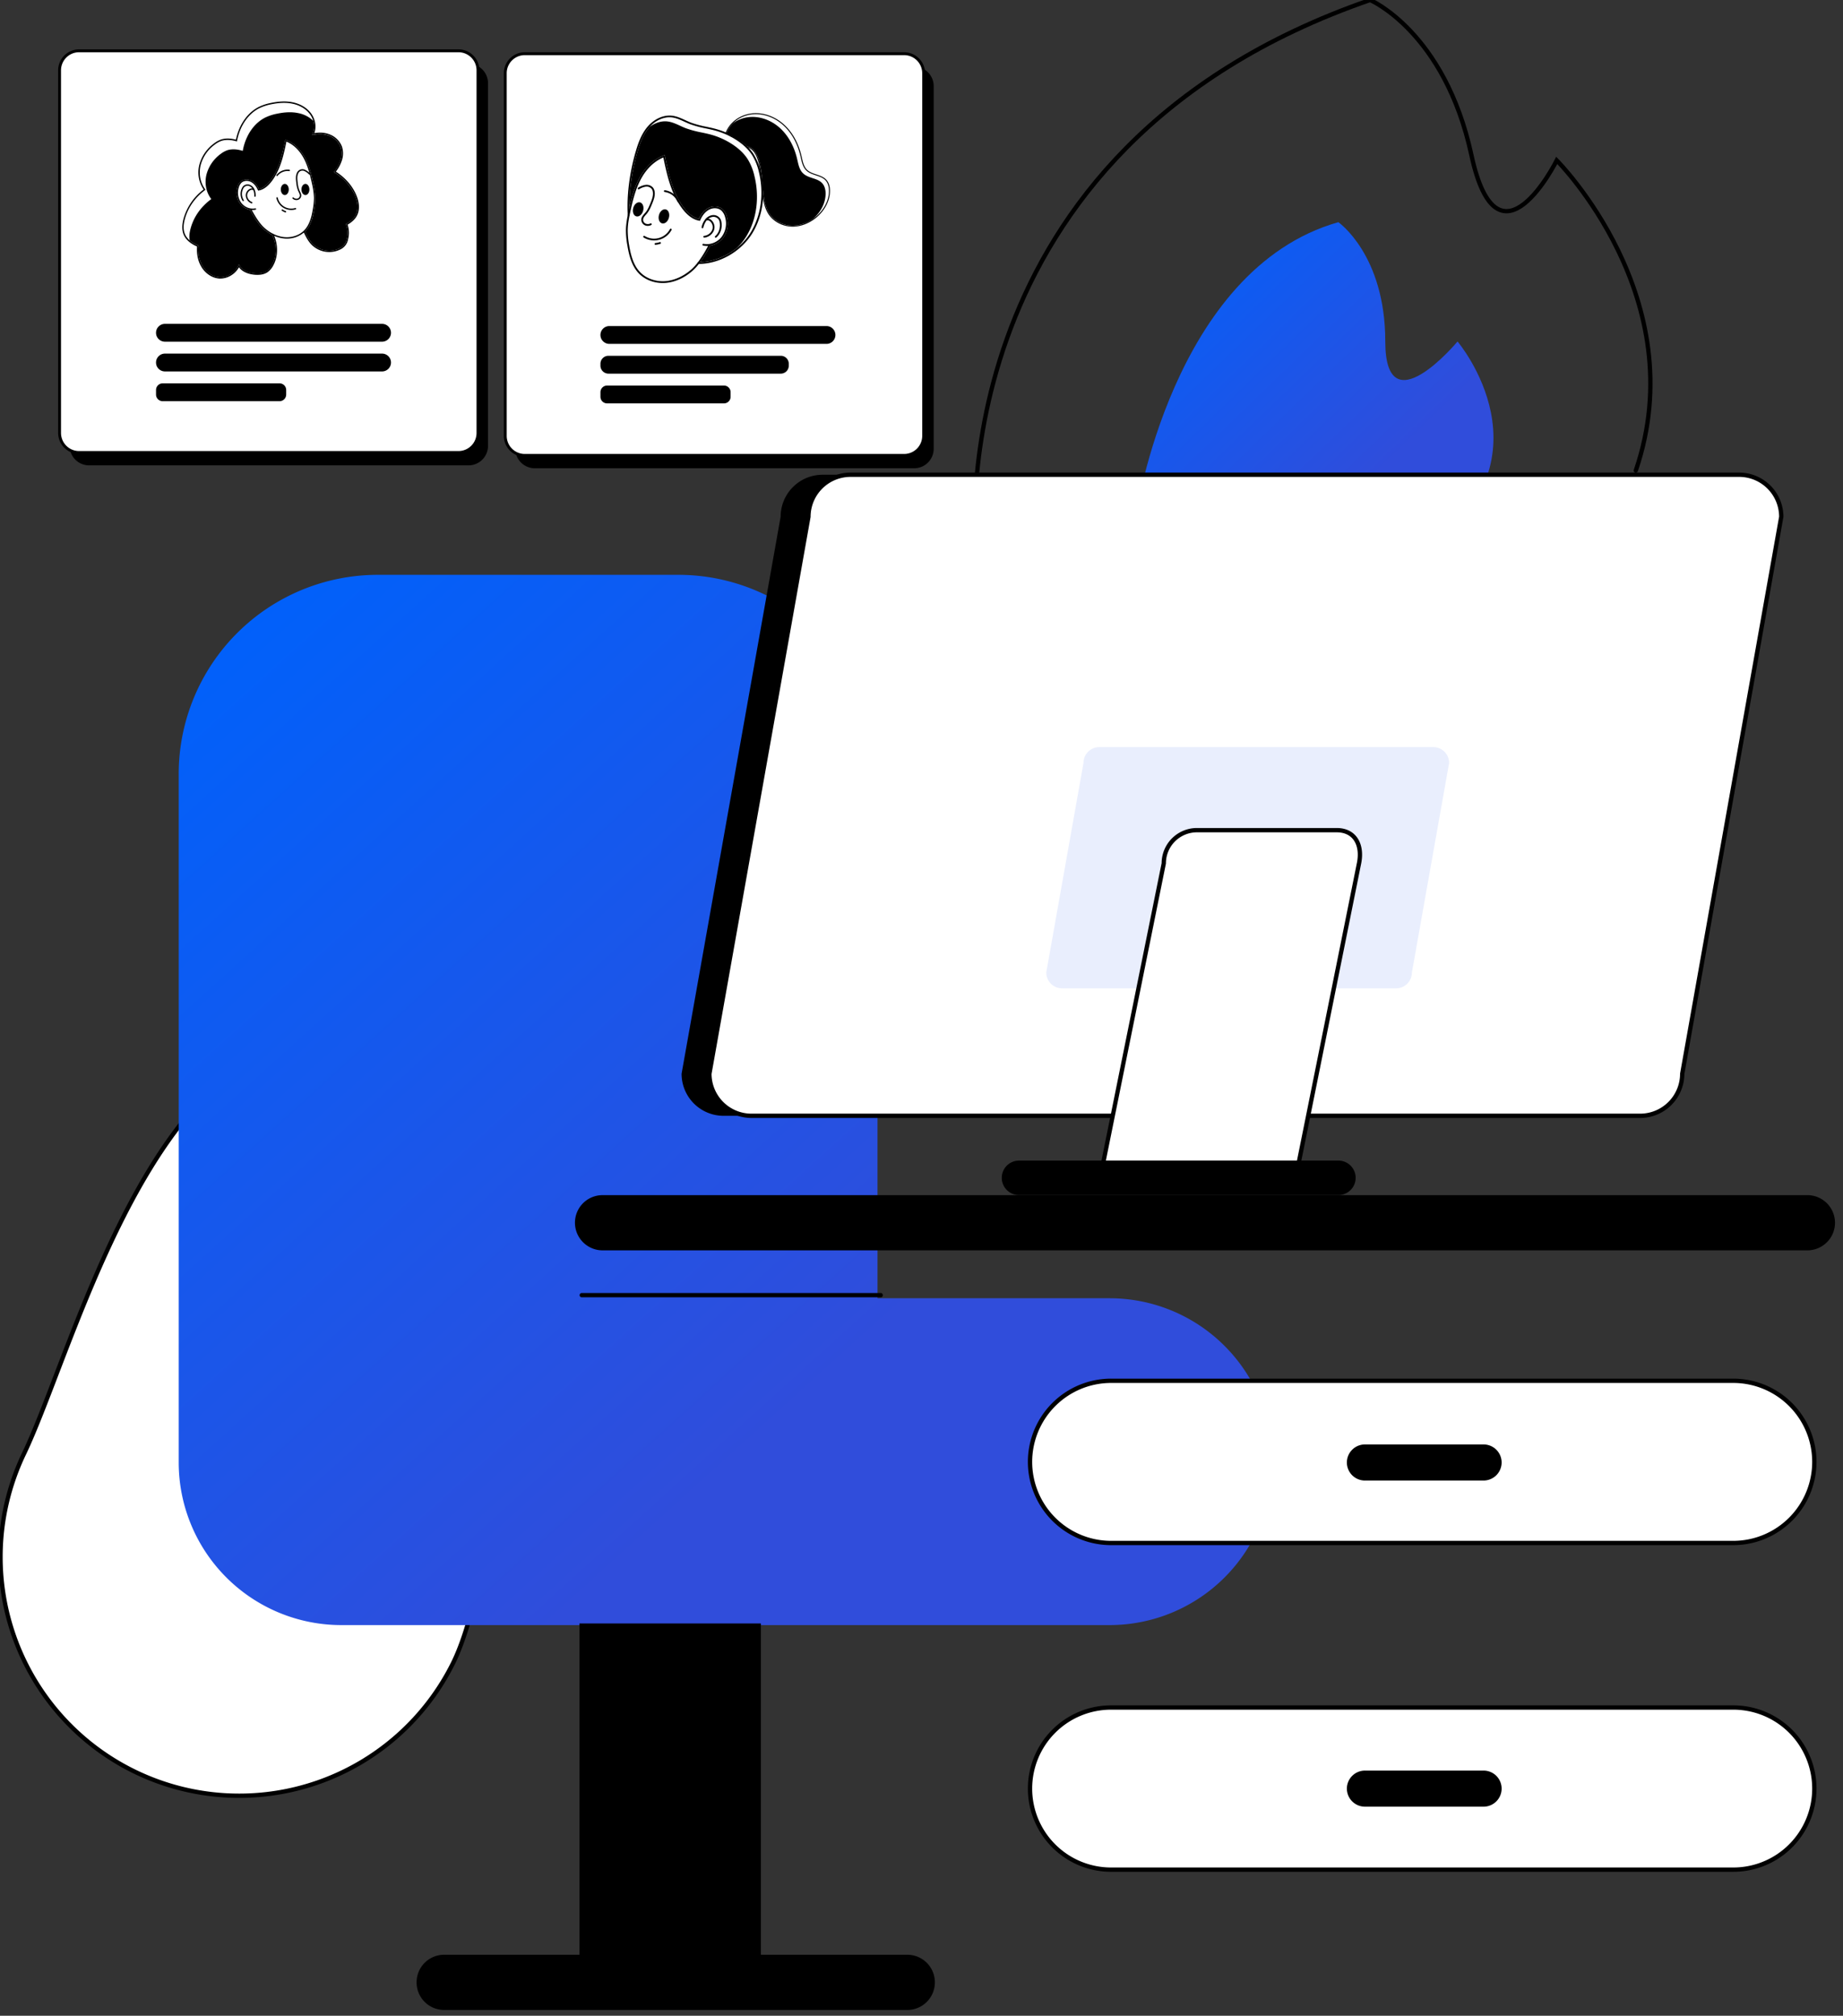
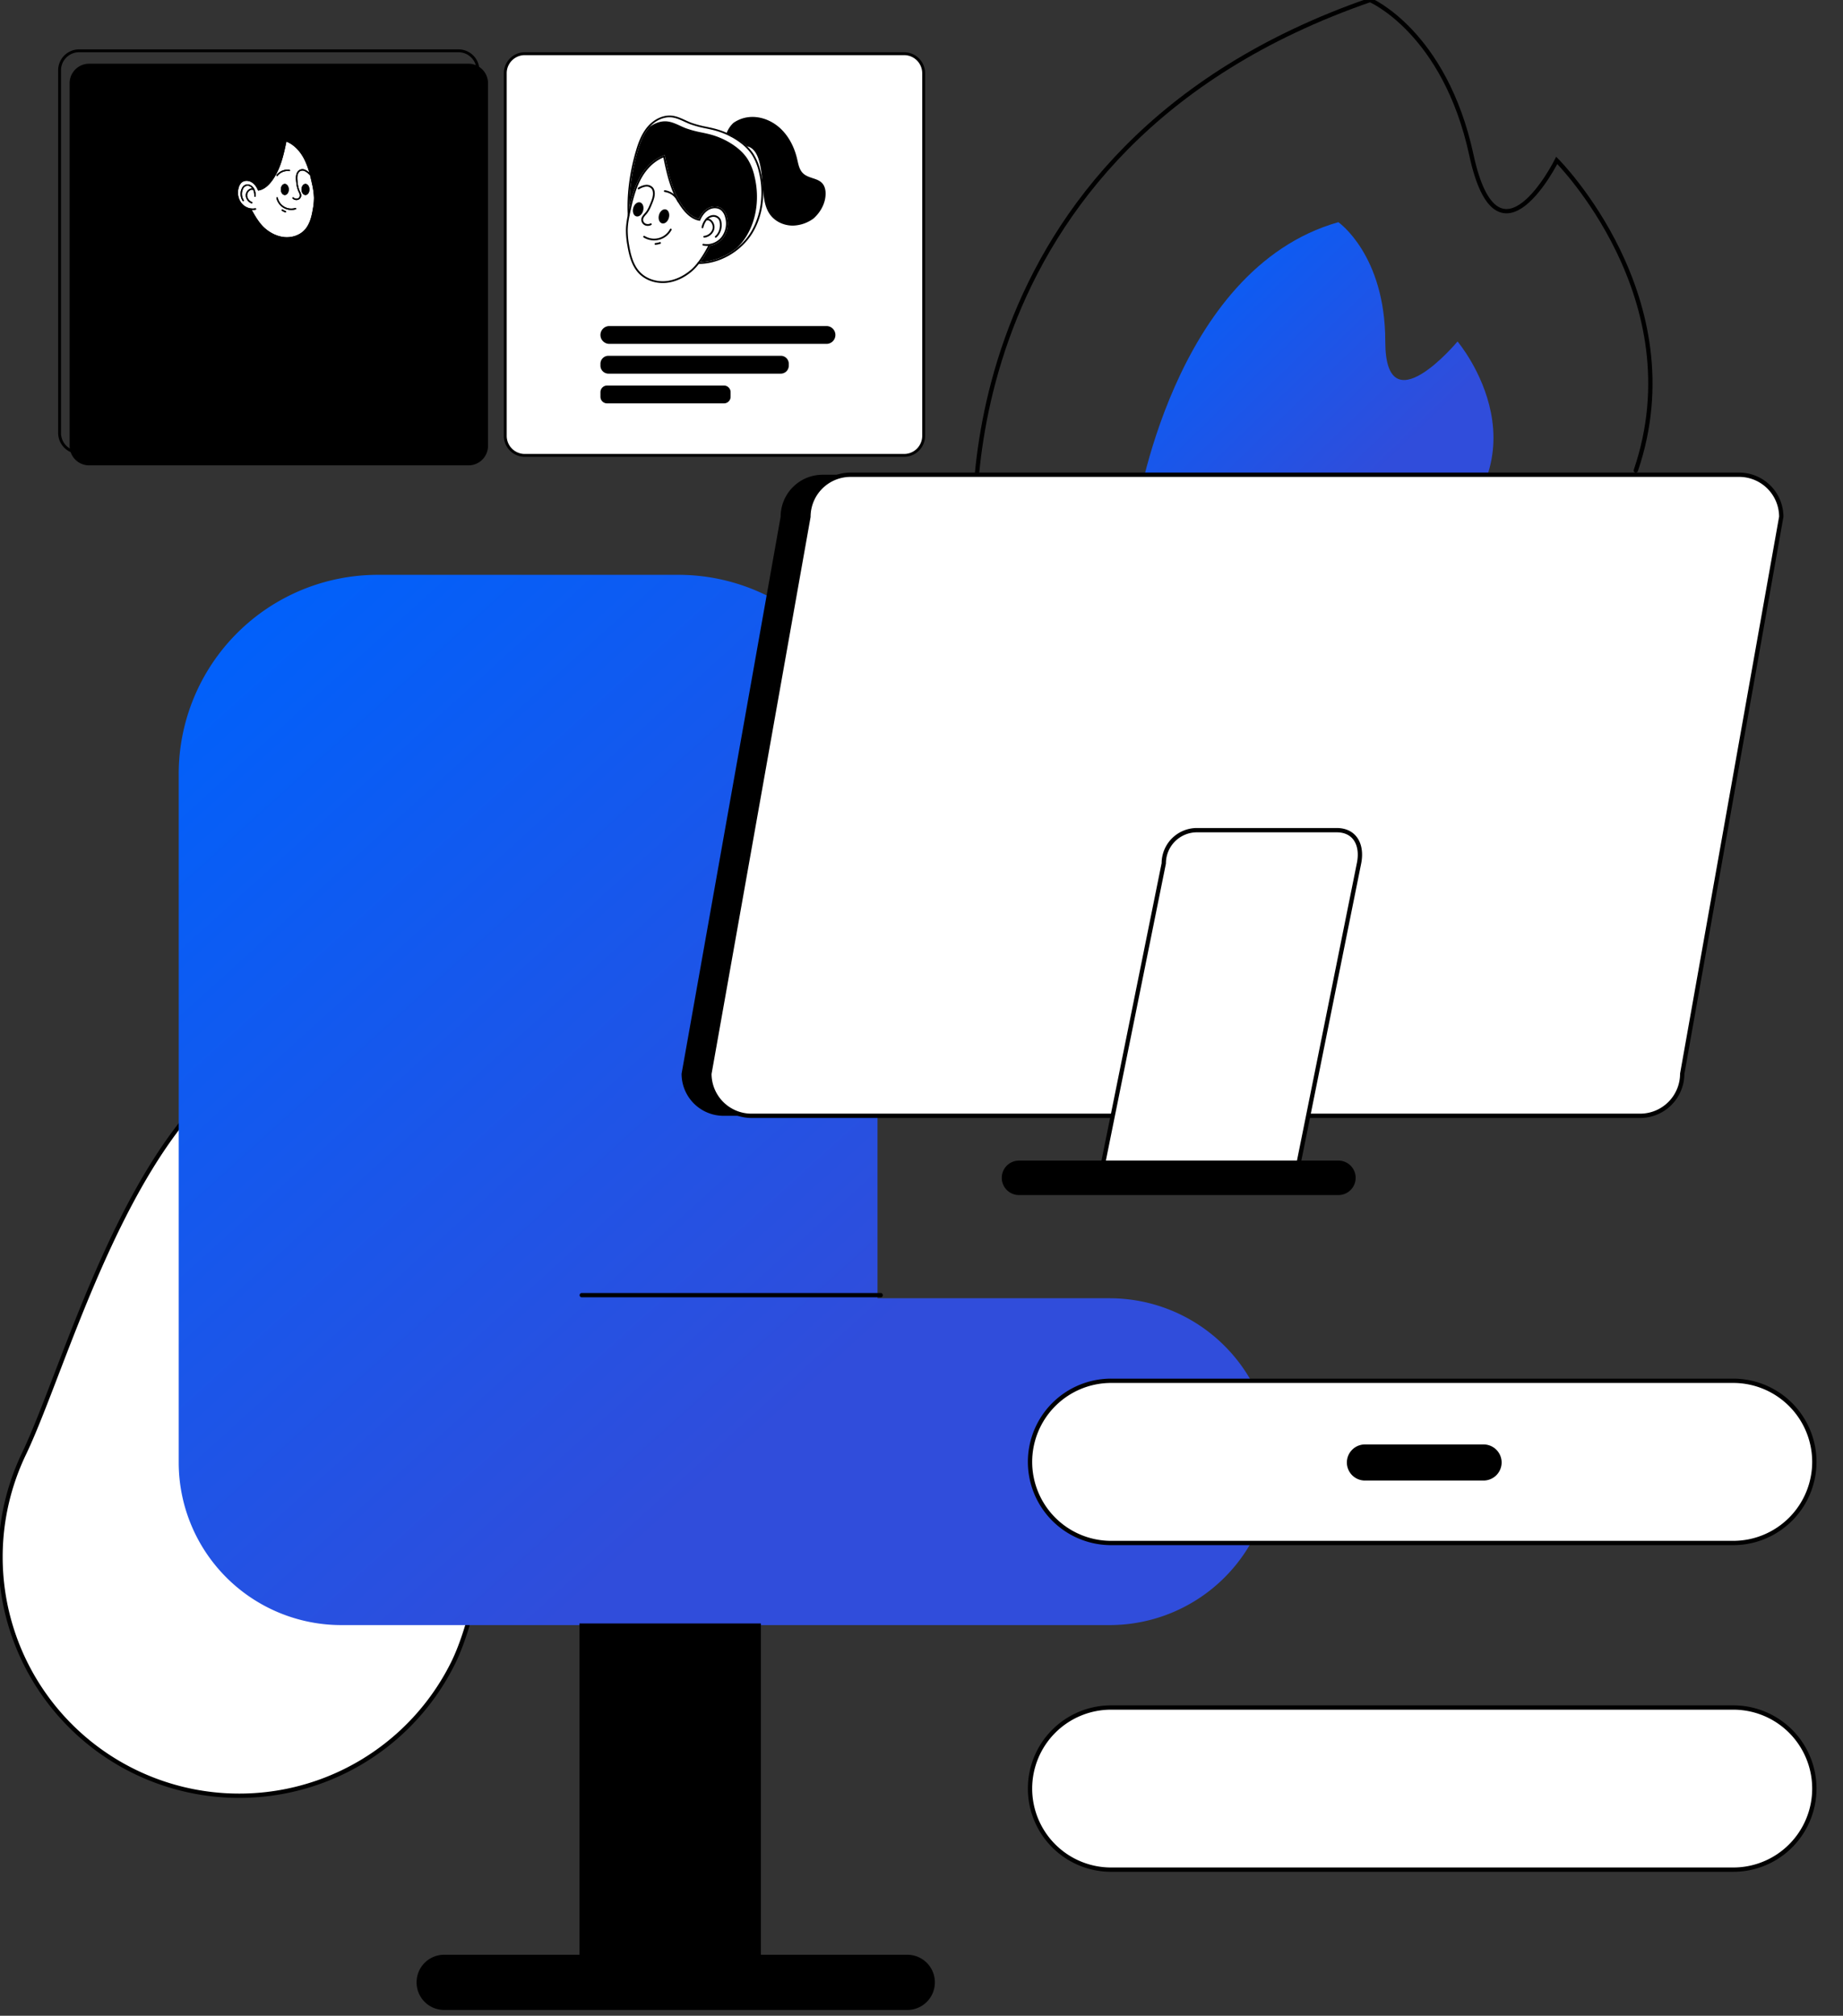
<svg xmlns="http://www.w3.org/2000/svg" width="214" height="234" fill="none">
  <rect width="100%" height="100%" fill="#333333" stroke="none" />
  <path fill="#fff" stroke="#000" stroke-linecap="round" stroke-miterlimit="10" stroke-width=".5" d="M52.682 192.91a27.717 27.717 0 0 1-49.93-24.08c6.65-13.78 17.55-59.67 45.2-45.6 13.65 6.94 11.37 55.89 4.73 69.68Z" />
  <path fill="#000" d="M51.572 233.33h53.78a3.191 3.191 0 0 0 2.266-.941 3.2 3.2 0 0 0 .934-2.269 3.201 3.201 0 0 0-3.2-3.2h-53.78a3.2 3.2 0 0 0-3.2 3.2 3.205 3.205 0 0 0 .933 2.269 3.196 3.196 0 0 0 2.267.941Z" />
  <path fill="url(#a)" d="M101.891 150.71V89.85a23.12 23.12 0 0 0-23.11-23.12h-34.92a23.12 23.12 0 0 0-23.11 23.12v79.92a18.881 18.881 0 0 0 18.88 18.88h89.21c5.008 0 9.81-1.989 13.351-5.529a18.883 18.883 0 0 0 5.529-13.351v-.18a18.883 18.883 0 0 0-18.88-18.88h-26.95Z" />
  <path fill="#000" d="M88.351 188.461h-21.07v41.73h21.07v-41.73Z" />
  <path stroke="#000" stroke-linecap="round" stroke-miterlimit="10" stroke-width=".5" d="M102.261 150.35h-34.71m45.721-87.2s-4.33-45.82 45.82-63.15c0 0 8.67 3.71 11.76 18s9.91.62 9.91.62 16 16 9.18 36" />
  <path fill="url(#b)" d="M131.912 59.791s4.2-28.52 23.49-34c0 0 5.45 3.78 5.45 13.85s8.39 0 8.39 0 11.75 13.84-4.19 24.74c-15.94 10.9-33.14-4.59-33.14-4.59Z" />
  <path fill="#000" d="M84.022 129.531h103.16a4.89 4.89 0 0 0 4.88-4.88l11.5-64.66a4.89 4.89 0 0 0-4.88-4.88H95.522a4.88 4.88 0 0 0-4.88 4.88l-11.5 64.66a4.879 4.879 0 0 0 4.88 4.88Z" />
  <path fill="#fff" stroke="#000" stroke-linecap="round" stroke-miterlimit="10" stroke-width=".5" d="M87.282 129.531h103.17a4.89 4.89 0 0 0 4.88-4.88l11.5-64.66a4.89 4.89 0 0 0-4.88-4.88h-103.2a4.89 4.89 0 0 0-4.88 4.88l-11.5 64.66a4.889 4.889 0 0 0 4.91 4.88Z" />
-   <path fill="#1F55E7" fill-opacity=".1" d="M123.331 114.73h38.78c.486 0 .951-.192 1.294-.536.344-.343.536-.808.536-1.294l4.32-24.31a1.832 1.832 0 0 0-1.122-1.717 1.834 1.834 0 0 0-.708-.142h-38.78a1.828 1.828 0 0 0-1.84 1.83l-4.32 24.309a1.826 1.826 0 0 0 .529 1.318 1.837 1.837 0 0 0 1.311.542Z" />
  <path fill="#fff" stroke="#000" stroke-linecap="round" stroke-miterlimit="10" stroke-width=".5" d="M128.102 134.981h22.7l7-34.76c.43-2.12-.46-3.85-2.59-3.85h-16.24a3.849 3.849 0 0 0-3.84 3.85l-7.03 34.76Z" />
  <path fill="#000" d="M155.411 134.73h-37.09a2 2 0 0 0 0 4h37.09a2 2 0 0 0 0-4Z" />
  <path fill="#fff" stroke="#000" stroke-linecap="round" stroke-miterlimit="10" stroke-width=".5" d="M129.022 179.121h72.23a9.42 9.42 0 0 0 9.42-9.42 9.42 9.42 0 0 0-9.42-9.41h-72.23a9.418 9.418 0 0 0-9.42 9.41 9.42 9.42 0 0 0 9.42 9.42Z" />
  <path fill="#000" d="M158.482 171.87h13.79a2.105 2.105 0 0 0 1.475-.615c.391-.392.612-.922.615-1.475a2.1 2.1 0 0 0-2.09-2.1h-13.79a2.1 2.1 0 0 0-2.09 2.1 2.097 2.097 0 0 0 2.09 2.09Z" />
  <path fill="#fff" stroke="#000" stroke-linecap="round" stroke-miterlimit="10" stroke-width=".5" d="M129.022 217.041h72.23a9.406 9.406 0 0 0 8.702-5.807 9.401 9.401 0 0 0 0-7.207 9.402 9.402 0 0 0-8.702-5.806h-72.23a9.406 9.406 0 0 0-9.42 9.41 9.4 9.4 0 0 0 2.759 6.657 9.413 9.413 0 0 0 6.661 2.753Z" />
-   <path fill="#000" d="M158.482 209.731h13.79a2.102 2.102 0 0 0 2.09-2.09 2.098 2.098 0 0 0-2.09-2.1h-13.79a2.1 2.1 0 0 0-2.09 2.1 2.102 2.102 0 0 0 2.09 2.09ZM69.961 145.15h139.9a3.219 3.219 0 0 0 2.27-.94 3.209 3.209 0 0 0 .94-2.27 3.21 3.21 0 0 0-3.21-3.2h-139.9a3.2 3.2 0 0 0-3.2 3.2 3.211 3.211 0 0 0 3.2 3.21ZM106.152 7.732H62.098a2.264 2.264 0 0 0-2.264 2.264v42.098a2.264 2.264 0 0 0 2.264 2.264h44.054a2.264 2.264 0 0 0 2.264-2.264V9.996a2.264 2.264 0 0 0-2.264-2.264Z" />
  <path fill="#fff" d="M60.934 6.234h44.053a2.266 2.266 0 0 1 2.097 1.401c.114.276.172.57.172.869v42.1a2.271 2.271 0 0 1-2.269 2.269H60.934a2.27 2.27 0 0 1-2.27-2.27v-42.1a2.27 2.27 0 0 1 2.27-2.269Z" />
  <path fill="#000" d="M104.986 53.028H60.934a2.434 2.434 0 0 1-2.431-2.432V8.497a2.434 2.434 0 0 1 2.43-2.43h44.053a2.434 2.434 0 0 1 2.431 2.43v42.1a2.434 2.434 0 0 1-2.431 2.431ZM60.934 6.401A2.1 2.1 0 0 0 58.835 8.5v42.1a2.1 2.1 0 0 0 2.099 2.098h44.052a2.102 2.102 0 0 0 2.098-2.098V8.5a2.103 2.103 0 0 0-2.098-2.098H60.934Z" />
  <path fill="#000" d="M86.683 27.397a6.894 6.894 0 0 1-1.067 1.346c-1.228 1.011-2.776 1.635-4.312 1.683.353-.485.672-.993.956-1.522.07-.126.14-.256.21-.39a2.427 2.427 0 0 0 1.51-.928 2.813 2.813 0 0 0 .39-2.502 1.723 1.723 0 0 0-.492-.813c-.428-.364-1.117-.4-1.676-.093-.242.137-.454.32-.627.538-.17.211-.314.443-.426.69a1.416 1.416 0 0 1-.21-.06c-.631-.207-1.225-.736-1.806-1.604-1.124-1.685-1.554-3.777-1.929-5.623l-.025-.12-.113.046a4.902 4.902 0 0 0-1.778 1.2 6.422 6.422 0 0 0-1.07 1.49c-.575 1.082-.889 2.264-1.143 3.405-.006-.52.01-1.052.05-1.595.127-1.695.434-3.371.918-5 .262-.891.624-1.913 1.316-2.724l.093-.106c.616-.454 1.338-.69 2.008-.621.525.053 1.003.272 1.509.503.213.098.43.198.651.284.597.213 1.21.378 1.832.495.396.082.804.169 1.2.282.8.231 1.565.575 2.269 1.022.842.532 1.486 1.147 1.914 1.828.354.589.61 1.231.76 1.902.613 2.467.28 5.017-.912 6.987Z" />
  <path fill="#000" d="M95.469 21.267c-.284-.31-.681-.445-1.114-.586-.403-.135-.819-.274-1.123-.575-.386-.38-.508-.924-.626-1.45l-.045-.196c-.34-1.462-1.021-2.693-1.958-3.562-1.063-.984-2.468-1.464-3.763-1.288a3.83 3.83 0 0 0-1.673.652 3.139 3.139 0 0 0-.832 1.284.28.28 0 0 1 .084.034c.025.017.052.032.076.048a2.22 2.22 0 0 1 .315.206 4.91 4.91 0 0 1 1.146.53c.278.173.532.38.758.617.648.114 1.121.667 1.41 1.637.263.887.34 1.822.413 2.723.039.491.081.997.151 1.489.087.606.243 1.383.681 2.017.579.843 1.626 1.356 2.724 1.342a4.213 4.213 0 0 0 2.383-.834 1.4 1.4 0 0 0 .076-.07c.83-.785 1.308-1.802 1.313-2.789.004-.358-.064-.867-.396-1.229Z" />
-   <path fill="#000" d="M95.945 20.868c-.304-.331-.74-.476-1.162-.617-.39-.13-.794-.266-1.08-.547-.361-.358-.48-.885-.594-1.397a9.442 9.442 0 0 0-.045-.195c-.34-1.483-1.035-2.735-1.992-3.619-1.087-1.006-2.528-1.499-3.858-1.317-1.405.193-2.58 1.117-2.986 2.325.021.008.043.016.064.026.022.01.022.011.033.017h.007c.39-1.172 1.532-2.07 2.897-2.257 1.292-.177 2.7.304 3.763 1.288.94.868 1.617 2.1 1.957 3.56.016.065.03.13.044.196.114.526.242 1.072.627 1.452.305.3.72.44 1.123.573.427.143.83.277 1.115.587.332.362.399.872.398 1.234 0 .987-.484 2.002-1.313 2.788-.81.766-1.849 1.213-2.854 1.226-1.102.016-2.148-.5-2.723-1.342-.436-.634-.591-1.41-.681-2.017-.07-.492-.114-1-.152-1.49-.073-.907-.15-1.84-.412-2.723-.292-.98-.773-1.532-1.431-1.64a.058.058 0 0 0-.018.113c.611.1 1.062.625 1.34 1.561.26.874.34 1.804.409 2.703.04.493.081 1.001.153 1.497.088.617.247 1.41.696 2.065.593.86 1.653 1.39 2.775 1.39h.047c1.032-.013 2.1-.472 2.93-1.257.852-.806 1.343-1.852 1.347-2.869.006-.387-.067-.925-.424-1.314Z" />
  <path fill="#fff" d="M81.648 28.508a.103.103 0 0 1-.08-.122.103.103 0 0 1 .122-.081 1.962 1.962 0 0 0 .723.011 2.23 2.23 0 0 0 1.405-.853 2.61 2.61 0 0 0 .357-2.316 1.523 1.523 0 0 0-.43-.717c-.364-.309-.957-.34-1.441-.07-.41.228-.746.633-.999 1.206l-.033.074-.08-.014c-.793-.14-1.529-.718-2.23-1.77a7.881 7.881 0 0 1-.24-.386.1.1 0 0 1-.048-.049 1.919 1.919 0 0 0-1.496-1.135.106.106 0 0 1-.09-.113.104.104 0 0 1 .114-.089c.377.052.734.206 1.03.445-.611-1.372-.93-2.87-1.213-4.244-1.35.567-2.17 1.689-2.623 2.544-.624 1.178-.939 2.489-1.207 3.73-.156.724-.297 1.433-.308 2.156a9.9 9.9 0 0 0 .165 1.752c.181 1.076.471 2.286 1.258 3.115.723.76 1.841 1.154 2.99 1.057 1.021-.088 2.075-.568 2.962-1.342.637-.56 1.28-1.459 1.964-2.748a2.184 2.184 0 0 1-.572-.04Zm-5.13-3.545c.121-.445.478-.736.794-.65.317.086.477.518.355.965-.121.445-.478.736-.794.65-.317-.087-.477-.519-.355-.965Zm-2.636.149c-.318-.088-.477-.519-.356-.965.122-.446.478-.736.795-.65.317.086.477.519.354.965-.123.446-.476.736-.793.65Zm.578.348c.023-.269.199-.47.37-.663l.113-.127c.25-.304.404-.659.582-1.091.187-.454.34-.87.279-1.286a.788.788 0 0 0-.146-.378.766.766 0 0 0-.692-.245 1.974 1.974 0 0 0-.764.299.104.104 0 0 1-.142-.038.103.103 0 0 1 .007-.115.101.101 0 0 1 .03-.027c.257-.166.545-.277.847-.325a.975.975 0 0 1 .876.323c.103.14.168.305.188.478.066.466-.093.907-.292 1.392-.145.353-.325.794-.613 1.144l-.114.133c-.155.175-.3.34-.319.544a.506.506 0 0 0 .272.472.627.627 0 0 0 .575-.012.103.103 0 1 1 .096.183.86.86 0 0 1-.403.1.78.78 0 0 1-.365-.088.716.716 0 0 1-.385-.673Zm2.21 2.845a2.536 2.536 0 0 1-.548.114h-.01a.104.104 0 0 1-.05-.197.103.103 0 0 1 .04-.011 2.36 2.36 0 0 0 .504-.108.104.104 0 0 1 .11.03.102.102 0 0 1 .026.076.103.103 0 0 1-.071.09v.006Zm1.301-1.61a2.33 2.33 0 0 1-1.427 1.136 2.339 2.339 0 0 1-1.806-.263.104.104 0 0 1-.032-.145.104.104 0 0 1 .145-.031 2.088 2.088 0 0 0 2.943-.795.103.103 0 1 1 .182.098h-.005Zm3.496-.327c.07-.321.207-.623.403-.886.206-.275.512-.458.851-.51a.942.942 0 0 1 .908.408c.08.139.131.294.149.454.097.669-.142 1.351-.608 1.738a.104.104 0 0 1-.066.024.103.103 0 0 1-.064-.18c.412-.34.623-.95.536-1.55a.97.97 0 0 0-.12-.375.745.745 0 0 0-.71-.312 1.01 1.01 0 0 0-.485.206.71.71 0 0 1 .288.127 1.093 1.093 0 0 1 .326 1.292 1.37 1.37 0 0 1-1.09.785h-.013a.104.104 0 0 1-.1-.097.103.103 0 0 1 .087-.108 1.164 1.164 0 0 0 .925-.662.897.897 0 0 0-.257-1.044.416.416 0 0 0-.34-.09.116.116 0 0 1-.043 0l-.017.019c-.177.24-.302.515-.364.808a.103.103 0 0 1-.085.078.102.102 0 0 1-.04-.002.103.103 0 0 1-.07-.123Z" />
  <path fill="#000" d="M76.951 32.855c-1.08 0-2.103-.41-2.792-1.135-.825-.868-1.126-2.116-1.31-3.221a9.92 9.92 0 0 1-.17-1.79c.011-.74.154-1.461.313-2.197.272-1.255.59-2.58 1.226-3.782.482-.908 1.362-2.116 2.845-2.686l.113-.044.025.12c.38 1.845.812 3.938 1.936 5.622.645.965 1.305 1.511 2.016 1.665.268-.577.622-.989 1.052-1.227.56-.31 1.249-.271 1.677.092.237.219.408.5.493.812a2.814 2.814 0 0 1-.391 2.502c-.37.488-.908.819-1.51.929-.72 1.38-1.399 2.34-2.077 2.934-.92.806-2.013 1.3-3.081 1.392-.122.01-.243.014-.365.014Zm.073-14.574c-1.35.568-2.17 1.689-2.623 2.545-.624 1.177-.939 2.488-1.207 3.73-.156.723-.297 1.433-.308 2.155a9.88 9.88 0 0 0 .165 1.751c.18 1.076.471 2.287 1.258 3.115.722.76 1.841 1.154 2.99 1.057 1.021-.088 2.075-.568 2.961-1.341.638-.56 1.282-1.46 1.965-2.748-.193.012-.387 0-.577-.038a.105.105 0 0 1-.065-.045.104.104 0 0 1 .107-.159 1.959 1.959 0 0 0 .723.012c.56-.096 1.062-.4 1.405-.853a2.61 2.61 0 0 0 .357-2.317 1.524 1.524 0 0 0-.43-.717c-.363-.308-.956-.34-1.44-.069-.41.227-.745.632-1 1.205l-.032.074-.08-.014c-.794-.14-1.528-.718-2.23-1.769-1.12-1.68-1.561-3.739-1.937-5.574h-.002Z" />
  <path fill="#000" d="M81.12 30.64a.114.114 0 0 1-.125-.103.105.105 0 0 1 .03-.073.104.104 0 0 1 .073-.03h.022c2.369 0 4.809-1.405 6.077-3.502 1.192-1.97 1.525-4.519.916-6.991a6.438 6.438 0 0 0-.76-1.9c-.428-.68-1.073-1.297-1.913-1.828a8.76 8.76 0 0 0-2.276-1.021c-.392-.114-.802-.2-1.198-.284a11.697 11.697 0 0 1-1.831-.494c-.22-.085-.44-.186-.65-.282-.507-.227-.986-.454-1.512-.505-.908-.093-1.905.364-2.61 1.193-.691.81-1.054 1.83-1.317 2.724-.743 2.514-1.076 5.153-.939 7.428a.104.104 0 0 1-.056.103.105.105 0 0 1-.04.01.098.098 0 0 1-.114-.096c-.138-2.299.198-4.962.948-7.5.269-.907.64-1.957 1.361-2.796.752-.879 1.816-1.361 2.792-1.265.56.057 1.077.294 1.576.522.209.097.425.195.639.28.586.208 1.188.37 1.8.483.4.085.812.172 1.212.287a8.996 8.996 0 0 1 2.33 1.044c.866.548 1.531 1.184 1.977 1.892a6.6 6.6 0 0 1 .784 1.961c.624 2.525.282 5.13-.94 7.15-1.307 2.148-3.818 3.593-6.256 3.593Z" />
  <path fill="#000" d="M78.772 23.485a.103.103 0 0 1-.096-.064 1.919 1.919 0 0 0-1.495-1.134.105.105 0 0 1-.09-.114.102.102 0 0 1 .114-.088 2.134 2.134 0 0 1 1.66 1.258.104.104 0 0 1-.056.135.098.098 0 0 1-.037.007Zm-2.815 4.425c-.43 0-.852-.117-1.22-.34a.105.105 0 0 1 .114-.177 2.088 2.088 0 0 0 2.943-.794.103.103 0 1 1 .182.098 2.33 2.33 0 0 1-1.428 1.134 2.27 2.27 0 0 1-.59.079Zm.561-2.948c-.122.447.037.878.355.965.318.087.674-.205.794-.65.12-.445-.037-.877-.355-.965-.318-.087-.673.206-.794.65Zm-2.991-.814c-.121.446.038.877.355.965.318.087.673-.205.795-.65.121-.447-.038-.878-.354-.965-.317-.088-.674.205-.796.65Z" />
  <path fill="#000" d="M75.211 26.22a.78.78 0 0 1-.365-.087.716.716 0 0 1-.38-.673c.023-.27.2-.47.368-.664a5.81 5.81 0 0 1 .114-.126c.25-.304.405-.66.582-1.091.187-.454.34-.87.279-1.286a.788.788 0 0 0-.146-.378.778.778 0 0 0-.691-.246 1.988 1.988 0 0 0-.765.3.104.104 0 0 1-.153-.117.103.103 0 0 1 .048-.063 2.2 2.2 0 0 1 .847-.326.976.976 0 0 1 .876.324.99.99 0 0 1 .188.478c.066.466-.093.907-.293 1.392-.144.353-.324.794-.612 1.144a3.987 3.987 0 0 1-.114.131c-.154.177-.3.34-.319.546a.505.505 0 0 0 .272.472.625.625 0 0 0 .575-.012.103.103 0 0 1 .114.011.103.103 0 0 1 .032.11.104.104 0 0 1-.05.061.86.86 0 0 1-.407.1Zm7.897 1.377a.104.104 0 0 1-.095-.068.104.104 0 0 1 .028-.113c.412-.34.623-.95.535-1.55a.967.967 0 0 0-.12-.375.746.746 0 0 0-.71-.313 1.105 1.105 0 0 0-.714.434c-.178.24-.302.516-.364.808a.106.106 0 0 1-.047.064.103.103 0 0 1-.115-.006.103.103 0 0 1-.04-.108 2.29 2.29 0 0 1 .404-.886 1.31 1.31 0 0 1 .85-.51.944.944 0 0 1 .909.408c.08.139.13.294.148.453.098.669-.142 1.352-.608 1.739a.105.105 0 0 1-.061.023Z" />
  <path fill="#000" d="M81.774 27.587a.103.103 0 0 1-.014-.205 1.167 1.167 0 0 0 .926-.662.897.897 0 0 0-.257-1.044.406.406 0 0 0-.34-.09.104.104 0 0 1-.054-.2.618.618 0 0 1 .512.123 1.094 1.094 0 0 1 .326 1.292 1.371 1.371 0 0 1-1.09.785l-.009.001Zm-5.662.835a.105.105 0 0 1-.049-.196.102.102 0 0 1 .039-.011c.172-.017.341-.054.505-.108a.103.103 0 0 1 .13.066.104.104 0 0 1-.005.078.102.102 0 0 1-.06.052 2.53 2.53 0 0 1-.55.113l-.01.006Zm19.856 9.428H70.756a1.035 1.035 0 1 0 0 2.07h25.212c.572 0 1.035-.463 1.035-1.034v-.002c0-.571-.463-1.034-1.035-1.034Zm-5.306 3.453H70.648a.927.927 0 0 0-.927.927v.217c0 .512.415.927.927.927h20.014a.927.927 0 0 0 .927-.927v-.217a.927.927 0 0 0-.927-.927Zm-6.598 3.455H70.492a.77.77 0 0 0-.77.77v.53c0 .426.344.77.77.77h13.572a.77.77 0 0 0 .77-.77v-.53a.77.77 0 0 0-.77-.77ZM54.402 7.396H10.348A2.264 2.264 0 0 0 8.084 9.66v42.098a2.264 2.264 0 0 0 2.264 2.264h44.054a2.264 2.264 0 0 0 2.264-2.264V9.66a2.264 2.264 0 0 0-2.264-2.264Z" />
-   <path fill="#fff" d="M53.237 5.898H9.182a2.264 2.264 0 0 0-2.264 2.264V50.26a2.264 2.264 0 0 0 2.264 2.264h44.055A2.264 2.264 0 0 0 55.5 50.26V8.162a2.264 2.264 0 0 0-2.264-2.264Z" />
  <path fill="#000" d="M53.235 52.691H9.182a2.434 2.434 0 0 1-2.43-2.43V8.16a2.434 2.434 0 0 1 2.43-2.43h44.053a2.434 2.434 0 0 1 2.431 2.432v42.1a2.434 2.434 0 0 1-2.43 2.428ZM9.182 6.065a2.1 2.1 0 0 0-2.098 2.098v42.1a2.101 2.101 0 0 0 2.098 2.098h44.053a2.102 2.102 0 0 0 2.099-2.098v-42.1a2.1 2.1 0 0 0-2.099-2.098H9.182Z" />
  <path fill="#fff" d="M36.321 24.306c.085-.447.13-.9.134-1.354a8.633 8.633 0 0 0-.238-1.666c-.075-.34-.153-.69-.245-1.04a.077.077 0 0 1-.097-.012 1.564 1.564 0 0 0-.51-.378.592.592 0 0 0-.567.043.6.6 0 0 0-.186.252c-.13.299-.1.637-.054 1.016.025.32.096.633.212.932.017.038.036.077.056.113.087.178.178.363.14.567a.552.552 0 0 1-.546.437.658.658 0 0 1-.444-.178.08.08 0 0 1 .087-.131c.01.004.019.01.026.018a.49.49 0 0 0 .426.126.39.39 0 0 0 .298-.298c.029-.154-.046-.307-.126-.47-.02-.04-.04-.081-.058-.122a3.404 3.404 0 0 1-.227-.977c-.05-.403-.08-.763.065-1.099a.77.77 0 0 1 .238-.316.754.754 0 0 1 .719-.064c.184.08.352.196.492.34a8.281 8.281 0 0 0-.633-1.647c-.35-.661-.983-1.53-2.027-1.966-.292 1.417-.633 3.009-1.5 4.312-.541.812-1.105 1.26-1.724 1.367l-.06.01-.026-.056c-.196-.444-.454-.757-.771-.932-.375-.208-.833-.185-1.114.053-.16.15-.276.343-.332.555a2.009 2.009 0 0 0 .277 1.788c.264.35.653.587 1.086.66a.106.106 0 0 1 .032 0c.174.028.353.023.526-.013a.08.08 0 0 1 .077.12.08.08 0 0 1-.044.037c-.147.03-.297.04-.446.03.528.996 1.021 1.69 1.518 2.122.681.602 1.498.97 2.29 1.038.884.075 1.75-.227 2.308-.817.605-.633.829-1.57.968-2.4Zm-6.719-1.466a.08.08 0 0 1-.072-.052.08.08 0 0 1-.005-.031 1.612 1.612 0 0 0-.118-.7.076.076 0 0 1-.03-.01.319.319 0 0 0-.268 0 .693.693 0 0 0-.404.726.9.9 0 0 0 .556.68.08.08 0 0 1 .048.09.08.08 0 0 1-.079.064.072.072 0 0 1-.03 0 1.063 1.063 0 0 1-.653-.807.845.845 0 0 1 .505-.898.567.567 0 0 1 .236-.036.794.794 0 0 0-.314-.252.574.574 0 0 0-.593.089.74.74 0 0 0-.166.255 1.328 1.328 0 0 0 .084 1.264.078.078 0 0 1-.02.113.079.079 0 0 1-.111-.02 1.488 1.488 0 0 1-.1-1.418.901.901 0 0 1 .203-.31.73.73 0 0 1 .763-.118c.242.108.433.307.53.554.094.236.134.489.12.742a.077.077 0 0 1-.082.075Zm2.508-2.53a1.646 1.646 0 0 1 1.493-.602.08.08 0 1 1-.022.157 1.49 1.49 0 0 0-1.346.543.081.081 0 0 1-.062.03.076.076 0 0 1-.05-.018.079.079 0 0 1-.013-.11Zm1.42 1.687c0 .356-.206.645-.46.645s-.46-.29-.46-.645c0-.357.206-.647.46-.647s.46.288.46.646Zm-.304 2.61a.078.078 0 0 1-.074.05.086.086 0 0 1-.03 0 2.002 2.002 0 0 1-.386-.2.08.08 0 0 1-.022-.11.08.08 0 0 1 .111-.022c.111.074.23.135.355.183a.08.08 0 0 1 .046.1v-.002Zm1.103-.308a1.774 1.774 0 0 1-2.235-1.31.081.081 0 0 1 .12-.08c.018.01.03.026.037.045a1.612 1.612 0 0 0 2.031 1.192.08.08 0 0 1 .104.085.082.082 0 0 1-.03.055.081.081 0 0 1-.027.015V24.3Zm.68-2.305c0-.357.207-.647.461-.647s.46.29.46.647c0 .358-.205.646-.46.646s-.465-.287-.465-.643l.005-.003Z" />
  <path fill="#000" d="M41.288 25c-.201.368-.55.69-1.066.98l-.06.035.025.065a2.75 2.75 0 0 1 .08 1.659c-.06.29-.196.558-.393.778-.13.129-.282.235-.447.313a2.755 2.755 0 0 1-3.096-.49 3.612 3.612 0 0 1-.168-.183 5.662 5.662 0 0 1-.758-1.274c.02-.02.042-.035.061-.056.637-.671.87-1.636 1.012-2.49.086-.455.13-.918.132-1.383a8.775 8.775 0 0 0-.243-1.696c-.19-.88-.41-1.805-.817-2.663a5.063 5.063 0 0 0-.13-.26c-.372-.702-1.057-1.634-2.198-2.076l-.089-.032-.018.09c-.294 1.427-.626 3.044-1.496 4.345-.498.747-1.007 1.168-1.558 1.286-.207-.445-.48-.764-.812-.946-.433-.24-.966-.211-1.296.07a1.33 1.33 0 0 0-.38.628 2.173 2.173 0 0 0 .302 1.934 1.89 1.89 0 0 0 1.166.717c.211.404.417.76.62 1.074.066.1.13.196.195.287.229.332.495.637.794.908.293.258.617.477.965.653.134.28.235.575.302.878.195.881.095 1.815-.299 2.554a2.09 2.09 0 0 1-.625.764c-.34.232-.794.329-1.37.282-.408-.032-1.396-.187-1.804-.918l-.075-.135-.067.14c-.413.847-1.32 1.4-2.204 1.34a2.406 2.406 0 0 1-1.545-.755 2.806 2.806 0 0 1-.41-.534 3.576 3.576 0 0 1-.483-1.647 5.227 5.227 0 0 1 .008-.68v-.059l-.053-.02a3.766 3.766 0 0 1-.956-.567c-.083-.403-.047-.874.108-1.431.36-1.303 1.165-2.453 2.327-3.328l.07-.043-.047-.063c-.567-.76-.762-1.806-.514-2.8.26-.96.841-1.802 1.648-2.384.207-.162.436-.294.68-.393.5-.189 1.104-.183 1.797.016l.084.025.017-.087c.325-1.715 1.292-3.128 2.585-3.776.441-.212.91-.365 1.391-.454.93-.194 1.728-.216 2.438-.07.656.121 1.263.43 1.747.89a2.176 2.176 0 0 1-.068 1.52l-.063.14.15-.03a4.01 4.01 0 0 1 .741-.08 2.71 2.71 0 0 1 1.1.196 2.312 2.312 0 0 1 1.329 1.313c.026.07.047.141.062.214a2.47 2.47 0 0 1-.06 1.274 4.21 4.21 0 0 1-.732 1.342l-.054.069.074.046c.309.194.6.412.874.652a5.711 5.711 0 0 1 1.445 1.898c.059.13.113.26.16.393.16.439.37 1.297-.035 2.035Z" />
  <path fill="#000" d="M33.307 27.7c-.093 0-.187 0-.281-.012-.825-.071-1.67-.454-2.383-1.076-.524-.46-1.05-1.201-1.606-2.27a1.885 1.885 0 0 1-1.165-.716 2.179 2.179 0 0 1-.303-1.93c.066-.24.198-.457.38-.627.332-.281.864-.31 1.296-.071.333.183.607.502.813.948.55-.113 1.06-.54 1.558-1.287.87-1.301 1.202-2.918 1.496-4.343l.02-.093.087.034c1.142.44 1.825 1.372 2.199 2.075.491.928.736 1.953.946 2.923a8.68 8.68 0 0 1 .243 1.697 7.875 7.875 0 0 1-.13 1.383c-.145.854-.376 1.816-1.015 2.49a2.98 2.98 0 0 1-2.155.876Zm-4.075-3.331c.528.996 1.021 1.692 1.518 2.123.681.6 1.498.97 2.29 1.037.885.075 1.75-.227 2.308-.817.61-.64.833-1.576.973-2.407a7.68 7.68 0 0 0 .134-1.353 8.606 8.606 0 0 0-.238-1.665c-.208-.959-.454-1.972-.933-2.882-.35-.662-.983-1.531-2.027-1.967-.293 1.419-.633 3.01-1.5 4.312-.543.813-1.105 1.26-1.724 1.368l-.061.01-.025-.057c-.196-.444-.454-.757-.772-.931-.374-.208-.832-.185-1.113.053a1.17 1.17 0 0 0-.332.555 2.008 2.008 0 0 0 .277 1.788c.264.35.653.587 1.085.66a.077.077 0 0 1 .032 0c.175.027.354.023.527-.013a.08.08 0 0 1 .077.12.08.08 0 0 1-.044.037c-.149.03-.3.04-.452.029Z" />
-   <path fill="#000" d="M25.597 32.337h-.139c-.817-.055-1.615-.58-2.08-1.37-.394-.666-.557-1.436-.5-2.35-.785-.34-1.325-.823-1.558-1.397-.204-.5-.203-1.108 0-1.855a6.41 6.41 0 0 1 2.323-3.366 3.527 3.527 0 0 1-.496-2.87 4.49 4.49 0 0 1 1.713-2.484c.22-.172.462-.311.72-.414.514-.194 1.123-.199 1.816-.013.351-1.727 1.338-3.144 2.654-3.804a5.693 5.693 0 0 1 1.43-.468c.952-.196 1.772-.219 2.502-.07.903.185 1.66.64 2.135 1.283.504.681.648 1.568.381 2.296.681-.114 1.256-.064 1.786.149a2.478 2.478 0 0 1 1.421 1.408 2.564 2.564 0 0 1 0 1.588A4.285 4.285 0 0 1 39 19.923c1.19.771 2.043 1.798 2.47 2.976.17.47.392 1.38-.044 2.174-.208.38-.558.71-1.067 1.008.186.545.208 1.133.06 1.69a1.616 1.616 0 0 1-.923 1.198 2.915 2.915 0 0 1-3.28-.521c-.434-.431-.713-.984-.963-1.514a.08.08 0 0 1 .038-.106.079.079 0 0 1 .088.013.08.08 0 0 1 .019.025c.242.516.515 1.056.931 1.468a2.752 2.752 0 0 0 3.096.492 1.456 1.456 0 0 0 .84-1.092 2.755 2.755 0 0 0-.079-1.659l-.026-.065.06-.034c.515-.291.864-.611 1.067-.98.405-.739.195-1.597.034-2.043-.424-1.167-1.281-2.185-2.48-2.941l-.073-.048.053-.069a4.15 4.15 0 0 0 .73-1.341 2.397 2.397 0 0 0 0-1.489 2.316 2.316 0 0 0-1.328-1.314c-.545-.218-1.112-.253-1.84-.114l-.152.029.064-.14c.316-.7.194-1.588-.309-2.27-.453-.61-1.175-1.044-2.042-1.221-.71-.146-1.507-.122-2.438.07-.481.09-.95.242-1.39.454-1.294.649-2.26 2.06-2.587 3.776l-.016.087-.084-.025c-.693-.199-1.297-.203-1.797-.015a2.77 2.77 0 0 0-.681.393 4.332 4.332 0 0 0-1.649 2.383c-.247.991-.054 2.042.515 2.799l.048.063-.063.05c-1.162.874-1.968 2.025-2.33 3.328-.197.712-.2 1.285-.01 1.752.283.69.987 1.105 1.527 1.332l.053.023v.056c-.066.908.089 1.664.472 2.315.44.746 1.19 1.24 1.954 1.29.888.06 1.792-.492 2.205-1.341l.067-.138.074.133c.407.731 1.398.887 1.804.92.568.044 1.034-.05 1.371-.284.267-.2.481-.462.624-.764.532-.996.528-2.35-.01-3.45a.078.078 0 0 1 .036-.106.08.08 0 0 1 .107.037c.56 1.143.567 2.555.009 3.594a2.236 2.236 0 0 1-.674.82c-.369.256-.865.36-1.475.311-.41-.032-1.376-.184-1.856-.878-.441.797-1.294 1.317-2.153 1.317Z" />
-   <path fill="#000" d="M32.172 20.439a.08.08 0 0 1-.077-.102.081.081 0 0 1 .015-.029 1.643 1.643 0 0 1 1.493-.601.079.079 0 0 1 .066.06.081.081 0 0 1-.009.06.08.08 0 0 1-.08.038 1.487 1.487 0 0 0-1.346.542.081.081 0 0 1-.062.032Zm1.659 3.934a1.766 1.766 0 0 1-1.737-1.38.08.08 0 0 1 .157-.035 1.612 1.612 0 0 0 2.032 1.192.08.08 0 0 1 .092.115.08.08 0 0 1-.048.038 1.738 1.738 0 0 1-.496.07Zm-.301-2.377c0 .357-.206.646-.46.646-.255 0-.461-.29-.461-.646 0-.356.206-.646.46-.646.255 0 .461.288.461.646Zm2.396 0c0 .357-.206.646-.46.646-.256 0-.462-.29-.462-.646 0-.356.207-.646.461-.646s.46.288.46.646Z" />
+   <path fill="#000" d="M32.172 20.439a.08.08 0 0 1-.077-.102.081.081 0 0 1 .015-.029 1.643 1.643 0 0 1 1.493-.601.079.079 0 0 1 .066.06.081.081 0 0 1-.009.06.08.08 0 0 1-.08.038 1.487 1.487 0 0 0-1.346.542.081.081 0 0 1-.062.032Zm1.659 3.934a1.766 1.766 0 0 1-1.737-1.38.08.08 0 0 1 .157-.035 1.612 1.612 0 0 0 2.032 1.192.08.08 0 0 1 .092.115.08.08 0 0 1-.048.038 1.738 1.738 0 0 1-.496.07m-.301-2.377c0 .357-.206.646-.46.646-.255 0-.461-.29-.461-.646 0-.356.206-.646.46-.646.255 0 .461.288.461.646Zm2.396 0c0 .357-.206.646-.46.646-.256 0-.462-.29-.462-.646 0-.356.207-.646.461-.646s.46.288.46.646Z" />
  <path fill="#000" d="M34.418 23.227a.658.658 0 0 1-.445-.178.08.08 0 1 1 .114-.114.492.492 0 0 0 .425.126.39.39 0 0 0 .299-.297c.028-.154-.047-.308-.126-.47l-.058-.122a3.404 3.404 0 0 1-.227-.977c-.05-.403-.08-.763.065-1.099a.694.694 0 0 1 .956-.38c.216.098.409.24.568.415a.08.08 0 0 1-.088.131.08.08 0 0 1-.026-.017 1.562 1.562 0 0 0-.51-.378.532.532 0 0 0-.75.295c-.129.299-.1.637-.053 1.016.024.319.095.633.211.931.017.039.036.077.056.114.087.178.177.363.14.567a.553.553 0 0 1-.551.437Zm-6.185.121a.08.08 0 0 1-.065-.034 1.486 1.486 0 0 1-.1-1.42.9.9 0 0 1 .203-.308.729.729 0 0 1 .762-.12c.242.109.433.307.531.553.093.237.134.49.12.744a.073.073 0 0 1-.023.057.076.076 0 0 1-.06.02.079.079 0 0 1-.071-.05.08.08 0 0 1-.005-.03 1.623 1.623 0 0 0-.108-.682.856.856 0 0 0-.444-.467.576.576 0 0 0-.593.088.746.746 0 0 0-.166.256 1.328 1.328 0 0 0 .084 1.264.078.078 0 0 1-.02.113.075.075 0 0 1-.045.016Z" />
  <path fill="#000" d="M29.23 23.613a.069.069 0 0 1-.03 0 1.062 1.062 0 0 1-.653-.808.842.842 0 0 1 .505-.896.477.477 0 0 1 .406.012.08.08 0 0 1-.08.138.316.316 0 0 0-.27 0 .693.693 0 0 0-.404.715.9.9 0 0 0 .556.68.08.08 0 0 1 .02.136.08.08 0 0 1-.05.018v.005Zm3.921 1.047a.075.075 0 0 1-.028 0 1.948 1.948 0 0 1-.387-.2.08.08 0 0 1 .029-.144.08.08 0 0 1 .06.012c.111.074.23.135.355.183a.08.08 0 0 1 .045.103.079.079 0 0 1-.074.046Zm11.213 12.936H19.152a1.035 1.035 0 1 0 0 2.07h25.212c.572 0 1.035-.463 1.035-1.034v-.001c0-.572-.464-1.035-1.035-1.035Zm0 3.453H19.152a1.035 1.035 0 1 0 0 2.07h25.212c.572 0 1.035-.463 1.035-1.034v-.001c0-.572-.464-1.035-1.035-1.035ZM32.46 44.502H18.888a.77.77 0 0 0-.77.77v.53c0 .426.344.77.77.77H32.46a.77.77 0 0 0 .77-.77v-.53a.77.77 0 0 0-.77-.77Z" />
  <defs>
    <linearGradient id="a" x1="24.734" x2="100.461" y1="72.595" y2="156.223" gradientUnits="userSpaceOnUse">
      <stop stop-color="#0061FB" />
      <stop offset="1" stop-color="#304DDB" />
    </linearGradient>
    <linearGradient id="b" x1="133.213" x2="159.71" y1="27.834" y2="55.286" gradientUnits="userSpaceOnUse">
      <stop stop-color="#0061FB" />
      <stop offset="1" stop-color="#304DDB" />
    </linearGradient>
  </defs>
</svg>